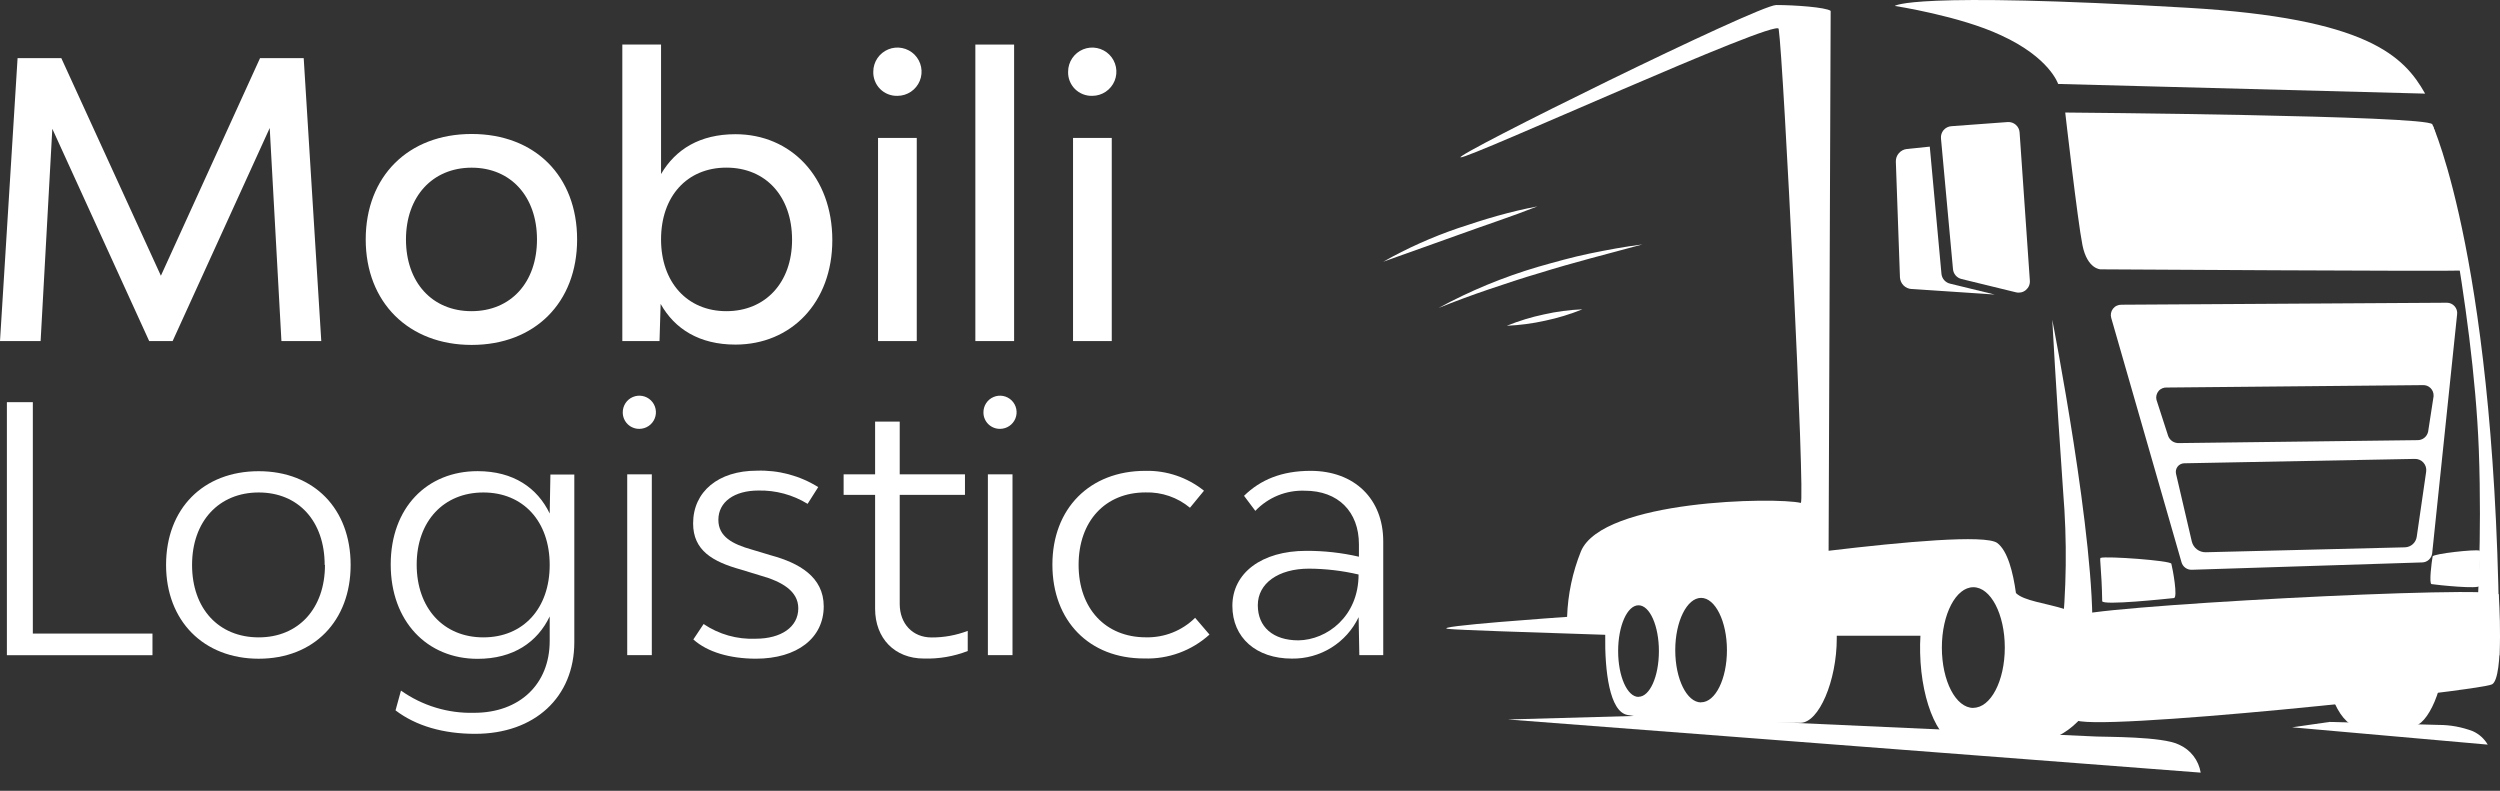
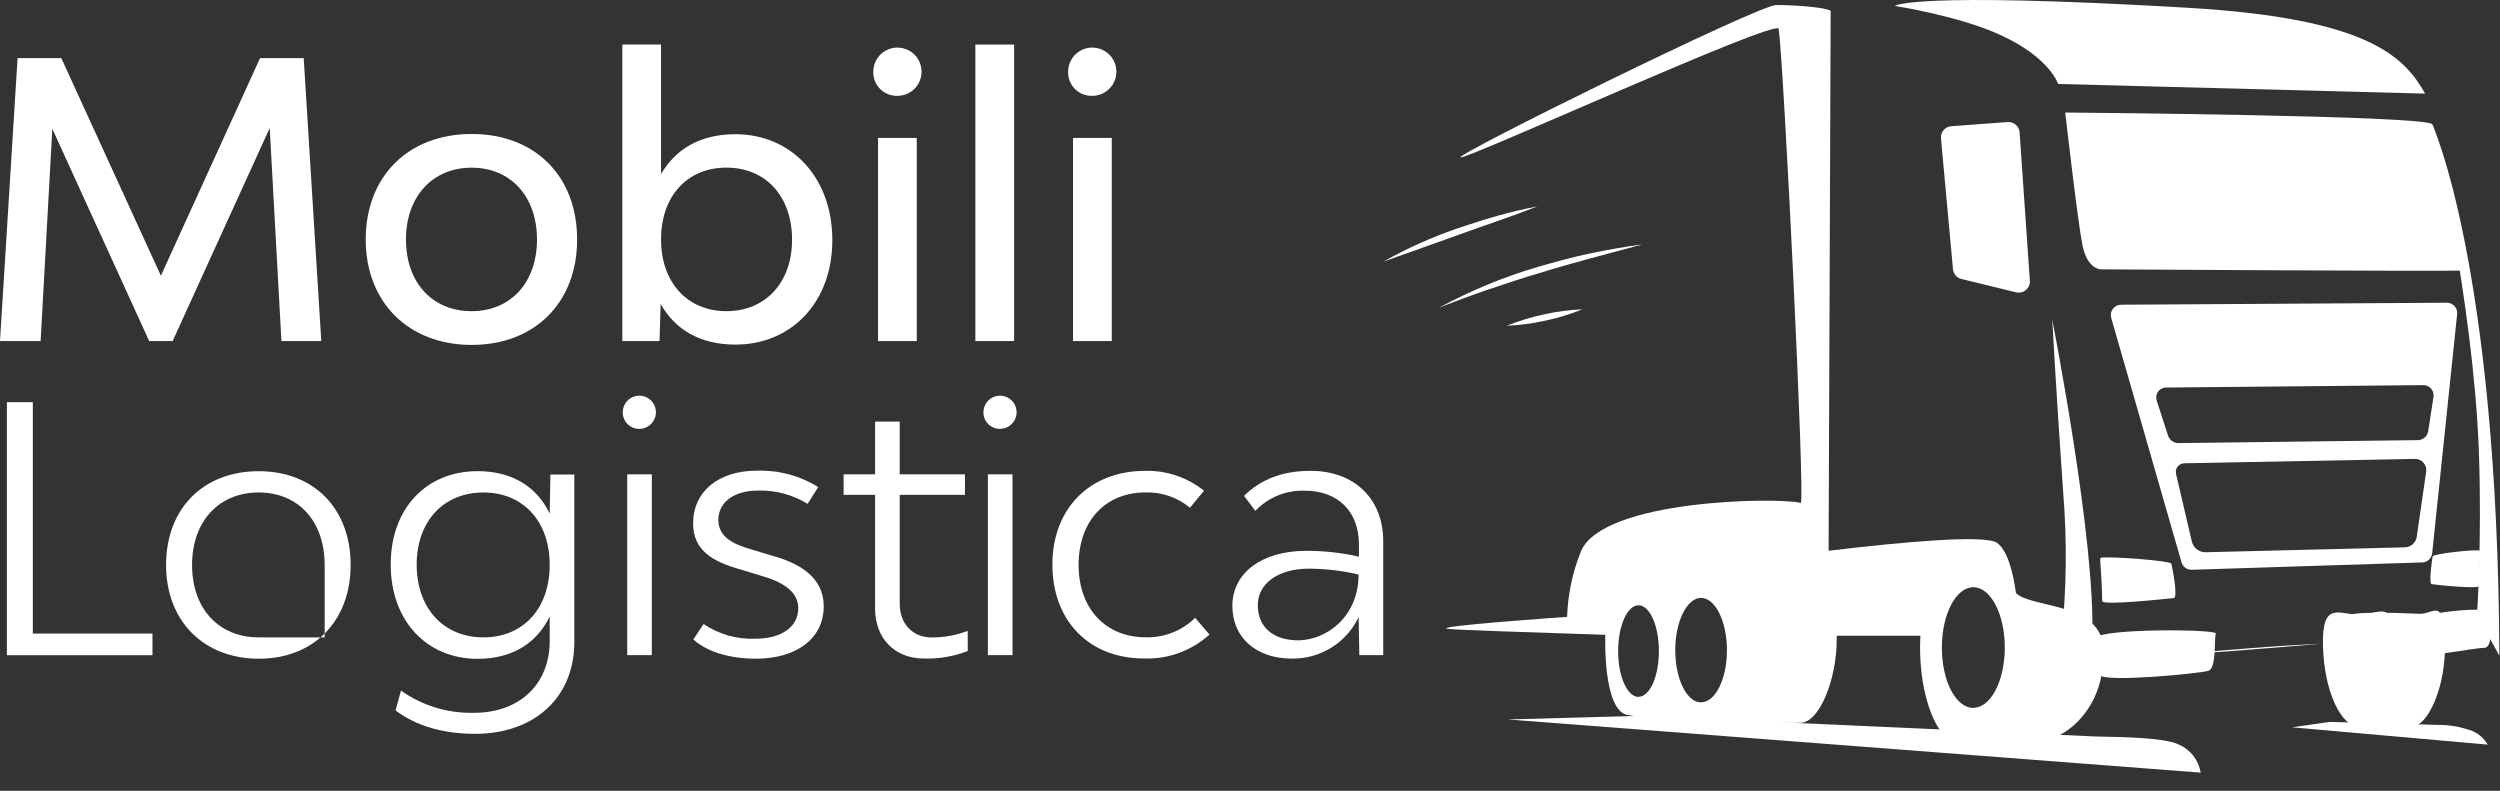
<svg xmlns="http://www.w3.org/2000/svg" width="98" height="31" viewBox="0 0 98 31" fill="none">
  <rect x="0" y="0" width="98" height="31" fill="#333333" stroke="none" />
  <path d="M11.032 13.37L10.573 5.018L6.767 13.37H5.848L2.051 5.048L1.592 13.37H0L0.689 2.278H2.403L6.307 10.809L10.194 2.278H11.905L12.594 13.37H11.016H11.032Z" fill="white" />
  <path d="M14.336 9.387C14.336 6.915 16.003 5.252 18.489 5.252C20.974 5.252 22.623 6.904 22.623 9.387C22.623 11.87 20.956 13.521 18.489 13.521C16.022 13.521 14.336 11.856 14.336 9.387ZM21.05 9.387C21.05 7.705 20.023 6.573 18.489 6.573C16.954 6.573 15.914 7.705 15.914 9.387C15.914 11.068 16.941 12.198 18.482 12.198C20.023 12.198 21.05 11.073 21.05 9.387Z" fill="white" />
  <path d="M32.627 9.414C32.627 11.87 31.005 13.508 28.83 13.508C27.415 13.508 26.448 12.896 25.897 11.913L25.853 13.37H24.395V1.747H25.913V6.823C26.478 5.856 27.431 5.261 28.83 5.261C31.005 5.261 32.627 6.938 32.627 9.414ZM31.049 9.398C31.049 7.701 30.022 6.571 28.474 6.571C26.926 6.571 25.913 7.703 25.913 9.384C25.913 11.066 26.94 12.198 28.474 12.198C30.008 12.198 31.049 11.073 31.049 9.401V9.398Z" fill="white" />
  <path d="M34.233 2.804C34.234 2.617 34.291 2.435 34.395 2.281C34.5 2.126 34.648 2.006 34.821 1.935C34.993 1.864 35.183 1.846 35.366 1.883C35.549 1.92 35.717 2.01 35.849 2.141C35.98 2.273 36.071 2.441 36.107 2.624C36.144 2.807 36.126 2.997 36.055 3.17C35.984 3.342 35.864 3.49 35.709 3.595C35.555 3.699 35.373 3.756 35.186 3.757C35.06 3.762 34.934 3.74 34.816 3.694C34.698 3.648 34.591 3.578 34.502 3.489C34.412 3.399 34.342 3.292 34.296 3.174C34.25 3.056 34.228 2.93 34.233 2.804ZM34.426 5.408H35.937V13.37H34.419V5.411L34.426 5.408Z" fill="white" />
  <path d="M38.234 1.747H39.753V13.37H38.234V1.747Z" fill="white" />
  <path d="M41.87 2.804C41.871 2.617 41.928 2.435 42.032 2.281C42.137 2.126 42.285 2.006 42.457 1.935C42.63 1.864 42.819 1.846 43.002 1.883C43.185 1.92 43.353 2.01 43.485 2.141C43.617 2.273 43.707 2.441 43.744 2.624C43.781 2.807 43.763 2.997 43.692 3.17C43.621 3.342 43.501 3.49 43.346 3.595C43.192 3.699 43.01 3.756 42.823 3.757C42.697 3.762 42.571 3.74 42.453 3.694C42.335 3.648 42.228 3.578 42.138 3.489C42.049 3.399 41.979 3.292 41.932 3.174C41.886 3.056 41.865 2.93 41.87 2.804ZM42.063 5.408H43.581V13.37H42.063V5.411V5.408Z" fill="white" />
  <path d="M5.977 24.838V25.684H0.27V15.765H1.287V24.836H5.977V24.838Z" fill="white" />
-   <path d="M6.51 22.146C6.51 19.934 7.97 18.471 10.141 18.471C12.312 18.471 13.745 19.946 13.745 22.146C13.745 24.347 12.298 25.822 10.141 25.822C7.984 25.822 6.51 24.342 6.51 22.146ZM12.727 22.146C12.727 20.43 11.696 19.305 10.141 19.305C8.586 19.305 7.529 20.43 7.529 22.146C7.529 23.862 8.575 24.985 10.141 24.985C11.708 24.985 12.739 23.846 12.739 22.146H12.727Z" fill="white" />
+   <path d="M6.51 22.146C6.51 19.934 7.97 18.471 10.141 18.471C12.312 18.471 13.745 19.946 13.745 22.146C13.745 24.347 12.298 25.822 10.141 25.822C7.984 25.822 6.51 24.342 6.51 22.146ZM12.727 22.146C12.727 20.43 11.696 19.305 10.141 19.305C8.586 19.305 7.529 20.43 7.529 22.146C7.529 23.862 8.575 24.985 10.141 24.985H12.727Z" fill="white" />
  <path d="M22.513 18.595V25.174C22.513 27.331 20.958 28.766 18.626 28.766C17.381 28.766 16.309 28.458 15.505 27.847L15.718 27.071C16.555 27.664 17.562 27.97 18.587 27.942C20.37 27.942 21.548 26.816 21.548 25.128V24.165C21.066 25.171 20.128 25.826 18.721 25.826C16.738 25.826 15.316 24.351 15.316 22.128C15.316 19.904 16.736 18.469 18.721 18.469C20.128 18.469 21.066 19.126 21.548 20.13L21.576 18.602H22.513V18.595ZM21.548 22.146C21.548 20.43 20.503 19.305 18.948 19.305C17.393 19.305 16.334 20.43 16.334 22.133C16.334 23.835 17.379 24.985 18.948 24.985C20.517 24.985 21.548 23.846 21.548 22.146Z" fill="white" />
  <path d="M24.412 16.167C24.411 16.039 24.448 15.913 24.518 15.805C24.588 15.697 24.689 15.613 24.807 15.563C24.925 15.512 25.056 15.498 25.182 15.522C25.308 15.545 25.425 15.606 25.517 15.696C25.609 15.786 25.672 15.901 25.698 16.027C25.725 16.153 25.713 16.284 25.665 16.403C25.617 16.522 25.535 16.625 25.429 16.697C25.323 16.77 25.198 16.809 25.069 16.811C24.983 16.813 24.898 16.798 24.818 16.766C24.738 16.735 24.666 16.688 24.605 16.628C24.543 16.568 24.495 16.496 24.462 16.417C24.428 16.338 24.412 16.253 24.412 16.167ZM24.587 18.593H25.551V25.681H24.587V18.595V18.593Z" fill="white" />
  <path d="M27.179 25.066L27.581 24.462C28.181 24.867 28.895 25.069 29.619 25.038C30.622 25.038 31.293 24.579 31.293 23.846C31.293 23.175 30.664 22.801 29.805 22.56L29.047 22.328C27.935 22.02 27.17 21.577 27.17 20.518C27.17 19.27 28.162 18.451 29.662 18.451C30.512 18.42 31.352 18.644 32.074 19.094L31.658 19.751C31.078 19.395 30.409 19.214 29.729 19.229C28.792 19.229 28.16 19.67 28.16 20.378C28.16 21.035 28.709 21.329 29.474 21.544L30.239 21.774C31.311 22.068 32.29 22.606 32.29 23.77C32.29 25.004 31.259 25.821 29.623 25.821C28.612 25.817 27.728 25.562 27.179 25.066Z" fill="white" />
  <path d="M37.935 24.73V25.52C37.389 25.732 36.805 25.832 36.219 25.815C35.071 25.815 34.304 25.024 34.304 23.86V19.399H33.07V18.595H34.304V16.528H35.269V18.595H37.827V19.399H35.269V23.674C35.269 24.453 35.778 24.988 36.516 24.988C37.001 24.991 37.482 24.903 37.935 24.73Z" fill="white" />
  <path d="M38.551 16.167C38.55 16.039 38.586 15.913 38.657 15.805C38.727 15.697 38.828 15.613 38.946 15.563C39.064 15.512 39.194 15.498 39.321 15.522C39.447 15.545 39.564 15.606 39.656 15.696C39.747 15.786 39.811 15.901 39.837 16.027C39.863 16.153 39.852 16.284 39.804 16.403C39.756 16.522 39.674 16.625 39.568 16.697C39.462 16.77 39.336 16.809 39.208 16.811C39.122 16.813 39.037 16.798 38.957 16.766C38.877 16.735 38.805 16.688 38.743 16.628C38.682 16.568 38.633 16.496 38.6 16.417C38.567 16.338 38.55 16.253 38.551 16.167ZM38.725 18.593H39.69V25.681H38.725V18.595V18.593Z" fill="white" />
  <path d="M41.254 22.133C41.254 19.934 42.715 18.457 44.899 18.457C45.733 18.438 46.546 18.714 47.196 19.236L46.647 19.904C46.16 19.498 45.54 19.285 44.906 19.303C43.326 19.303 42.281 20.428 42.281 22.144C42.281 23.86 43.34 24.983 44.92 24.983C45.276 24.991 45.631 24.928 45.962 24.797C46.294 24.665 46.595 24.469 46.849 24.218L47.412 24.875C46.713 25.508 45.796 25.844 44.853 25.812C42.701 25.817 41.254 24.342 41.254 22.133Z" fill="white" />
  <path d="M54.223 21.221V25.681H53.286L53.258 24.193C53.023 24.686 52.651 25.101 52.187 25.389C51.723 25.677 51.186 25.825 50.64 25.817C49.246 25.817 48.309 24.999 48.309 23.75C48.309 22.463 49.457 21.593 51.203 21.593C51.898 21.59 52.592 21.667 53.27 21.823V21.34C53.27 20.054 52.452 19.236 51.152 19.236C50.791 19.222 50.43 19.285 50.095 19.421C49.76 19.558 49.458 19.764 49.209 20.026L48.766 19.436C49.409 18.807 50.24 18.457 51.38 18.457C53.098 18.46 54.223 19.558 54.223 21.221ZM53.258 22.521C52.621 22.372 51.97 22.295 51.315 22.291C50.109 22.291 49.306 22.868 49.306 23.724C49.306 24.581 49.907 25.102 50.9 25.102C52.018 25.084 53.256 24.165 53.256 22.521H53.258Z" fill="white" />
  <path d="M80.679 3.291L95.065 3.67C94.236 2.2 92.811 0.718 85.762 0.305C74.847 -0.336 74.277 0.233 74.277 0.233C74.277 0.233 76.822 0.624 78.437 1.382C80.353 2.259 80.679 3.291 80.679 3.291Z" fill="white" />
  <path d="M80.957 4.411C80.957 4.411 95.15 4.524 95.345 4.871C95.54 5.218 96.493 9.541 96.493 9.541C96.493 9.541 96.824 10.583 96.471 10.606C95.949 10.641 82.344 10.558 82.344 10.558C82.344 10.558 81.823 10.558 81.632 9.609C81.442 8.661 80.957 4.411 80.957 4.411Z" fill="white" />
  <path d="M80.449 12.534C80.449 12.534 80.592 15.235 80.876 19.289C81.034 21.206 81.01 23.134 80.805 25.047L82.013 24.976C82.167 21.28 80.449 12.534 80.449 12.534Z" fill="white" />
  <path d="M95.344 4.871C95.344 4.871 96.952 11.886 97.17 17.646C97.299 21.14 97.099 24.117 97.099 24.117L97.976 25.704C97.905 10.425 95.344 4.871 95.344 4.871Z" fill="white" />
  <path d="M82.406 23.564C82.388 22.328 82.287 21.868 82.347 21.868C82.576 21.793 85.082 21.972 85.117 22.098C85.176 22.328 85.376 23.423 85.218 23.444C84.896 23.476 82.411 23.743 82.406 23.564Z" fill="white" />
  <path d="M97.197 22.962C97.197 21.96 97.247 21.602 97.197 21.584C97.043 21.526 95.38 21.705 95.359 21.813C95.323 22.008 95.21 22.884 95.316 22.897C95.538 22.932 97.197 23.106 97.197 22.962Z" fill="white" />
-   <path d="M97.952 23.306C97.952 23.306 98.168 26.556 97.69 26.825C97.212 27.094 81.696 28.738 81.336 28.203C81.051 27.776 81.336 24.565 81.336 24.174C81.336 23.784 97.88 22.916 97.952 23.306Z" fill="white" />
  <path d="M82.167 25.013C82.282 24.631 86.931 24.657 86.86 24.836C86.789 25.015 86.895 26.187 86.575 26.294C86.256 26.402 82.523 26.754 82.344 26.471C82.142 26.014 82.081 25.506 82.167 25.013Z" fill="white" />
  <path d="M94.54 24.301C94.51 24.126 97.454 23.697 97.562 24.016C97.67 24.335 97.739 25.394 97.385 25.394C97.032 25.394 94.755 25.821 94.613 25.713C94.471 25.605 94.574 24.514 94.54 24.301Z" fill="white" />
  <path d="M93.883 25.233C93.925 27.027 93.327 28.497 92.546 28.514C91.766 28.53 91.102 27.092 91.06 25.298C91.019 23.504 91.722 24.113 92.501 24.094C93.279 24.076 93.842 23.439 93.883 25.233Z" fill="white" />
  <path d="M95.842 25.201C95.883 26.995 95.136 28.456 94.592 28.47C94.401 28.47 93.673 28.518 92.497 28.47C91.918 28.442 91.939 26.589 91.914 25.424C91.889 24.259 91.572 24.797 91.834 24.214C91.978 23.892 94.695 24.067 94.888 24.062C95.44 24.041 95.809 23.407 95.842 25.201Z" fill="white" />
  <path d="M79.025 23.247C78.914 22.445 78.703 21.593 78.292 21.285C77.832 20.947 74.617 21.239 71.681 21.59L71.762 0.426C71.571 0.284 70.34 0.197 69.628 0.197C68.916 0.197 56.923 6.123 57.256 6.169C57.589 6.215 69.66 0.711 69.724 1.131C69.915 2.376 70.776 19.757 70.59 19.714C69.63 19.484 62.829 19.583 61.974 21.609C61.644 22.428 61.46 23.299 61.43 24.181C61.43 24.181 55.931 24.56 56.785 24.654C57.148 24.696 59.891 24.785 62.925 24.884C62.902 26.306 63.095 27.895 63.794 28.026C65.459 28.334 69.524 28.346 70.579 28.334C71.302 28.334 72.001 26.683 72.001 25.027C72.001 24.99 72.001 24.955 72.001 24.921H75.281C75.269 25.139 75.262 25.36 75.269 25.589C75.315 27.62 76.068 29.251 76.95 29.23C76.999 29.228 77.046 29.221 77.093 29.209C78.93 29.251 79.962 29.108 80.254 29.021C81.344 28.69 82.509 27.51 82.461 25.479C82.41 23.58 79.64 23.862 79.025 23.247ZM64.23 27.319C63.789 27.319 63.431 26.515 63.431 25.523C63.431 24.53 63.789 23.727 64.23 23.727C64.671 23.727 65.029 24.53 65.029 25.523C65.029 26.515 64.673 27.314 64.23 27.314V27.319ZM66.683 27.535C66.123 27.535 65.67 26.616 65.67 25.486C65.67 24.356 66.129 23.437 66.683 23.437C67.237 23.437 67.696 24.356 67.696 25.486C67.696 26.616 67.243 27.53 66.683 27.53V27.535ZM77.355 27.751C76.666 27.751 76.121 26.692 76.121 25.385C76.121 24.078 76.672 23.019 77.355 23.019C78.037 23.019 78.588 24.078 78.588 25.385C78.588 26.692 78.035 27.746 77.355 27.746V27.751Z" fill="white" />
  <path d="M95.924 11.867L83.157 11.945C83.094 11.944 83.031 11.958 82.974 11.985C82.916 12.012 82.867 12.053 82.828 12.103C82.789 12.154 82.763 12.212 82.751 12.275C82.739 12.337 82.742 12.401 82.76 12.462L85.516 22.043C85.541 22.129 85.594 22.205 85.667 22.258C85.74 22.311 85.828 22.338 85.918 22.335L94.95 22.047C95.047 22.045 95.14 22.008 95.211 21.942C95.283 21.877 95.329 21.788 95.341 21.692L96.319 12.32C96.326 12.264 96.321 12.207 96.304 12.152C96.287 12.098 96.259 12.048 96.222 12.006C96.185 11.963 96.139 11.929 96.088 11.905C96.036 11.881 95.981 11.868 95.924 11.867ZM95.106 18.489L94.736 21.041C94.72 21.153 94.665 21.256 94.582 21.331C94.498 21.407 94.39 21.451 94.277 21.455L86.467 21.648C86.341 21.651 86.217 21.611 86.117 21.533C86.017 21.456 85.947 21.346 85.918 21.223L85.3 18.572C85.289 18.524 85.289 18.473 85.3 18.424C85.31 18.376 85.332 18.33 85.362 18.291C85.393 18.251 85.432 18.219 85.476 18.197C85.521 18.174 85.57 18.162 85.62 18.161L94.658 17.989C94.722 17.987 94.786 17.999 94.845 18.024C94.904 18.049 94.956 18.087 94.999 18.135C95.042 18.183 95.073 18.239 95.092 18.3C95.11 18.361 95.115 18.426 95.106 18.489ZM95.398 15.524L95.182 16.925C95.16 17.021 95.106 17.107 95.028 17.167C94.95 17.227 94.853 17.258 94.755 17.254L85.418 17.369C85.327 17.373 85.237 17.349 85.16 17.3C85.084 17.25 85.025 17.178 84.993 17.093L84.533 15.671C84.519 15.611 84.52 15.548 84.535 15.488C84.55 15.428 84.579 15.372 84.619 15.325C84.659 15.278 84.711 15.242 84.768 15.219C84.825 15.195 84.887 15.186 84.949 15.191L94.966 15.097C95.023 15.093 95.081 15.101 95.135 15.121C95.188 15.141 95.237 15.172 95.278 15.213C95.319 15.253 95.35 15.302 95.371 15.356C95.391 15.409 95.399 15.467 95.396 15.524H95.398Z" fill="white" />
  <path d="M86.267 30.287C86.228 30.048 86.13 29.823 85.982 29.631C85.834 29.44 85.641 29.289 85.419 29.191C84.783 28.865 82.511 28.89 82.185 28.872L64.225 28.061L59.105 28.203L86.267 30.287Z" fill="white" />
  <path d="M97.519 29.189C97.384 28.957 97.18 28.773 96.935 28.663C96.51 28.501 96.058 28.417 95.603 28.417L91.317 28.3L89.852 28.511L97.519 29.189Z" fill="white" />
  <path d="M79.939 25.89C80.036 26.456 79.96 27.038 79.723 27.56C79.597 27.817 79.436 28.055 79.243 28.265C79.062 28.486 78.838 28.669 78.586 28.803C78.831 28.659 79.048 28.472 79.227 28.252C79.413 28.039 79.572 27.802 79.698 27.549C79.815 27.292 79.892 27.018 79.927 26.738C79.971 26.457 79.974 26.172 79.939 25.89Z" fill="white" />
  <path d="M76.258 22.996C76.385 22.784 76.575 22.616 76.802 22.518C77.028 22.419 77.272 22.367 77.519 22.367C77.273 22.372 77.031 22.427 76.807 22.53C76.579 22.624 76.387 22.787 76.258 22.996Z" fill="white" />
  <path d="M67.01 22.787C67.329 22.846 67.62 23.007 67.839 23.247C68.057 23.485 68.219 23.77 68.312 24.08C68.412 24.387 68.477 24.703 68.505 25.024C68.539 25.345 68.534 25.668 68.491 25.987C68.525 25.668 68.525 25.346 68.491 25.027C68.458 24.708 68.391 24.394 68.291 24.09C68.203 23.781 68.046 23.497 67.832 23.258C67.615 23.018 67.327 22.854 67.01 22.787Z" fill="white" />
  <path d="M69.119 22.916C69.254 23.072 69.348 23.259 69.392 23.46C69.447 23.659 69.485 23.862 69.505 24.067C69.526 24.271 69.54 24.475 69.542 24.68C69.557 24.885 69.531 25.091 69.464 25.286C69.501 25.191 69.521 25.09 69.521 24.988C69.521 24.887 69.521 24.783 69.521 24.682C69.521 24.478 69.498 24.273 69.478 24.071C69.458 23.867 69.423 23.665 69.372 23.467C69.33 23.267 69.244 23.078 69.119 22.916Z" fill="white" />
  <path d="M69.936 23.412C70.077 23.766 70.155 24.142 70.166 24.524C70.188 24.907 70.172 25.292 70.12 25.672C70.079 26.052 69.997 26.426 69.876 26.788C69.764 27.155 69.554 27.484 69.268 27.739C69.548 27.48 69.753 27.15 69.863 26.784C69.98 26.422 70.057 26.049 70.092 25.67C70.141 25.289 70.157 24.905 70.141 24.521C70.132 24.143 70.063 23.768 69.936 23.412Z" fill="white" />
  <path d="M63.732 23.217C63.884 23.131 64.058 23.093 64.231 23.106C64.406 23.12 64.573 23.183 64.713 23.288C64.843 23.402 64.945 23.544 65.012 23.703C65.079 23.862 65.11 24.034 65.101 24.207C65.096 24.035 65.061 23.866 64.998 23.706C64.937 23.546 64.833 23.406 64.697 23.302C64.564 23.199 64.405 23.134 64.238 23.116C64.063 23.102 63.889 23.137 63.732 23.217Z" fill="white" />
  <path d="M63.912 27.59C63.983 27.625 64.063 27.64 64.142 27.634C64.224 27.631 64.305 27.616 64.383 27.59C64.54 27.538 64.681 27.446 64.792 27.324C64.9 27.199 64.983 27.055 65.038 26.899C65.094 26.743 65.137 26.582 65.164 26.419C65.147 26.585 65.11 26.748 65.054 26.906C65.002 27.065 64.92 27.213 64.812 27.342C64.697 27.465 64.551 27.556 64.39 27.606C64.235 27.663 64.063 27.657 63.912 27.59Z" fill="white" />
  <path d="M67.01 27.84C67.143 27.798 67.27 27.737 67.386 27.659C67.504 27.584 67.607 27.488 67.687 27.374C67.846 27.142 67.941 26.872 67.961 26.591C67.955 26.876 67.866 27.154 67.706 27.39C67.624 27.507 67.517 27.605 67.393 27.677C67.276 27.754 67.146 27.809 67.01 27.84Z" fill="white" />
  <path d="M80.68 25.456C80.798 25.806 80.828 26.179 80.767 26.543C80.702 26.905 80.612 27.262 80.496 27.611C80.591 27.259 80.668 26.902 80.726 26.543C80.794 26.182 80.778 25.81 80.68 25.456Z" fill="white" />
  <path d="M94.46 27.448C94.437 27.553 94.384 27.65 94.306 27.726C94.233 27.804 94.151 27.874 94.063 27.935C93.971 27.991 93.87 28.031 93.764 28.052C93.66 28.075 93.554 28.087 93.447 28.088C93.552 28.077 93.657 28.06 93.76 28.036C93.863 28.013 93.961 27.972 94.049 27.914C94.137 27.856 94.219 27.789 94.293 27.714C94.37 27.641 94.427 27.549 94.46 27.448Z" fill="white" />
  <path d="M70.176 0.706C70.268 2.369 70.339 4.032 70.422 5.695C70.504 7.358 70.569 9.021 70.626 10.684C70.534 9.021 70.463 7.358 70.38 5.695C70.297 4.032 70.233 2.372 70.176 0.706Z" fill="white" />
  <path d="M86.186 5.422L90.274 5.498L94.363 5.601L90.274 5.526L86.186 5.422Z" fill="white" />
  <path d="M86.684 6.169L89.989 6.192L93.296 6.24L89.989 6.217L86.684 6.169Z" fill="white" />
  <path d="M89.457 6.846C91.212 6.846 92.966 6.87 94.719 6.917C92.965 6.91 91.21 6.886 89.457 6.846Z" fill="white" />
  <path d="M54.223 10.259C55.159 9.731 56.142 9.29 57.16 8.943C57.67 8.773 58.18 8.606 58.697 8.461C59.214 8.316 59.735 8.19 60.266 8.091C59.264 8.486 58.249 8.815 57.245 9.18C56.242 9.545 55.233 9.894 54.223 10.259Z" fill="white" />
  <path d="M56.391 12.072C57.626 11.401 58.929 10.862 60.277 10.464C60.952 10.273 61.628 10.08 62.317 9.938C63.006 9.796 63.695 9.667 64.384 9.582C63.031 9.949 61.678 10.289 60.344 10.705C59.673 10.9 59.014 11.123 58.352 11.346C57.691 11.569 57.043 11.812 56.391 12.072Z" fill="white" />
  <path d="M59.066 12.77C59.538 12.579 60.025 12.43 60.523 12.325C61.019 12.213 61.524 12.146 62.032 12.125C61.56 12.316 61.073 12.465 60.575 12.57C60.079 12.681 59.574 12.748 59.066 12.77Z" fill="white" />
  <path d="M76.495 4.947L78.709 4.784C78.824 4.778 78.936 4.818 79.022 4.894C79.108 4.97 79.161 5.078 79.168 5.192L79.57 10.999C79.576 11.068 79.564 11.138 79.538 11.202C79.511 11.266 79.469 11.322 79.416 11.367C79.364 11.412 79.301 11.444 79.233 11.46C79.166 11.475 79.096 11.475 79.028 11.459L76.89 10.937C76.801 10.915 76.721 10.867 76.661 10.797C76.602 10.728 76.565 10.642 76.557 10.551L76.086 5.424C76.081 5.366 76.087 5.307 76.105 5.251C76.123 5.195 76.151 5.144 76.189 5.099C76.228 5.055 76.274 5.018 76.327 4.992C76.379 4.966 76.436 4.95 76.495 4.947Z" fill="white" />
-   <path d="M76.106 10.744L75.647 5.748L74.751 5.84C74.629 5.853 74.516 5.911 74.436 6.004C74.355 6.096 74.312 6.216 74.317 6.339L74.478 10.87C74.484 10.99 74.534 11.104 74.619 11.189C74.704 11.274 74.817 11.324 74.937 11.33L78.192 11.546L76.451 11.121C76.361 11.102 76.28 11.055 76.218 10.988C76.156 10.92 76.117 10.835 76.106 10.744Z" fill="white" />
-   <path d="M83.518 24.976C84.648 24.893 85.782 24.841 86.912 24.769C88.043 24.698 89.177 24.655 90.312 24.616C89.182 24.698 88.047 24.753 86.917 24.822C85.787 24.891 84.652 24.937 83.518 24.976Z" fill="white" />
  <path d="M85.111 25.668C86.094 25.571 87.08 25.504 88.063 25.422C89.046 25.339 90.031 25.279 91.019 25.229C90.036 25.325 89.051 25.392 88.067 25.475C87.084 25.557 86.097 25.617 85.111 25.668Z" fill="white" />
</svg>